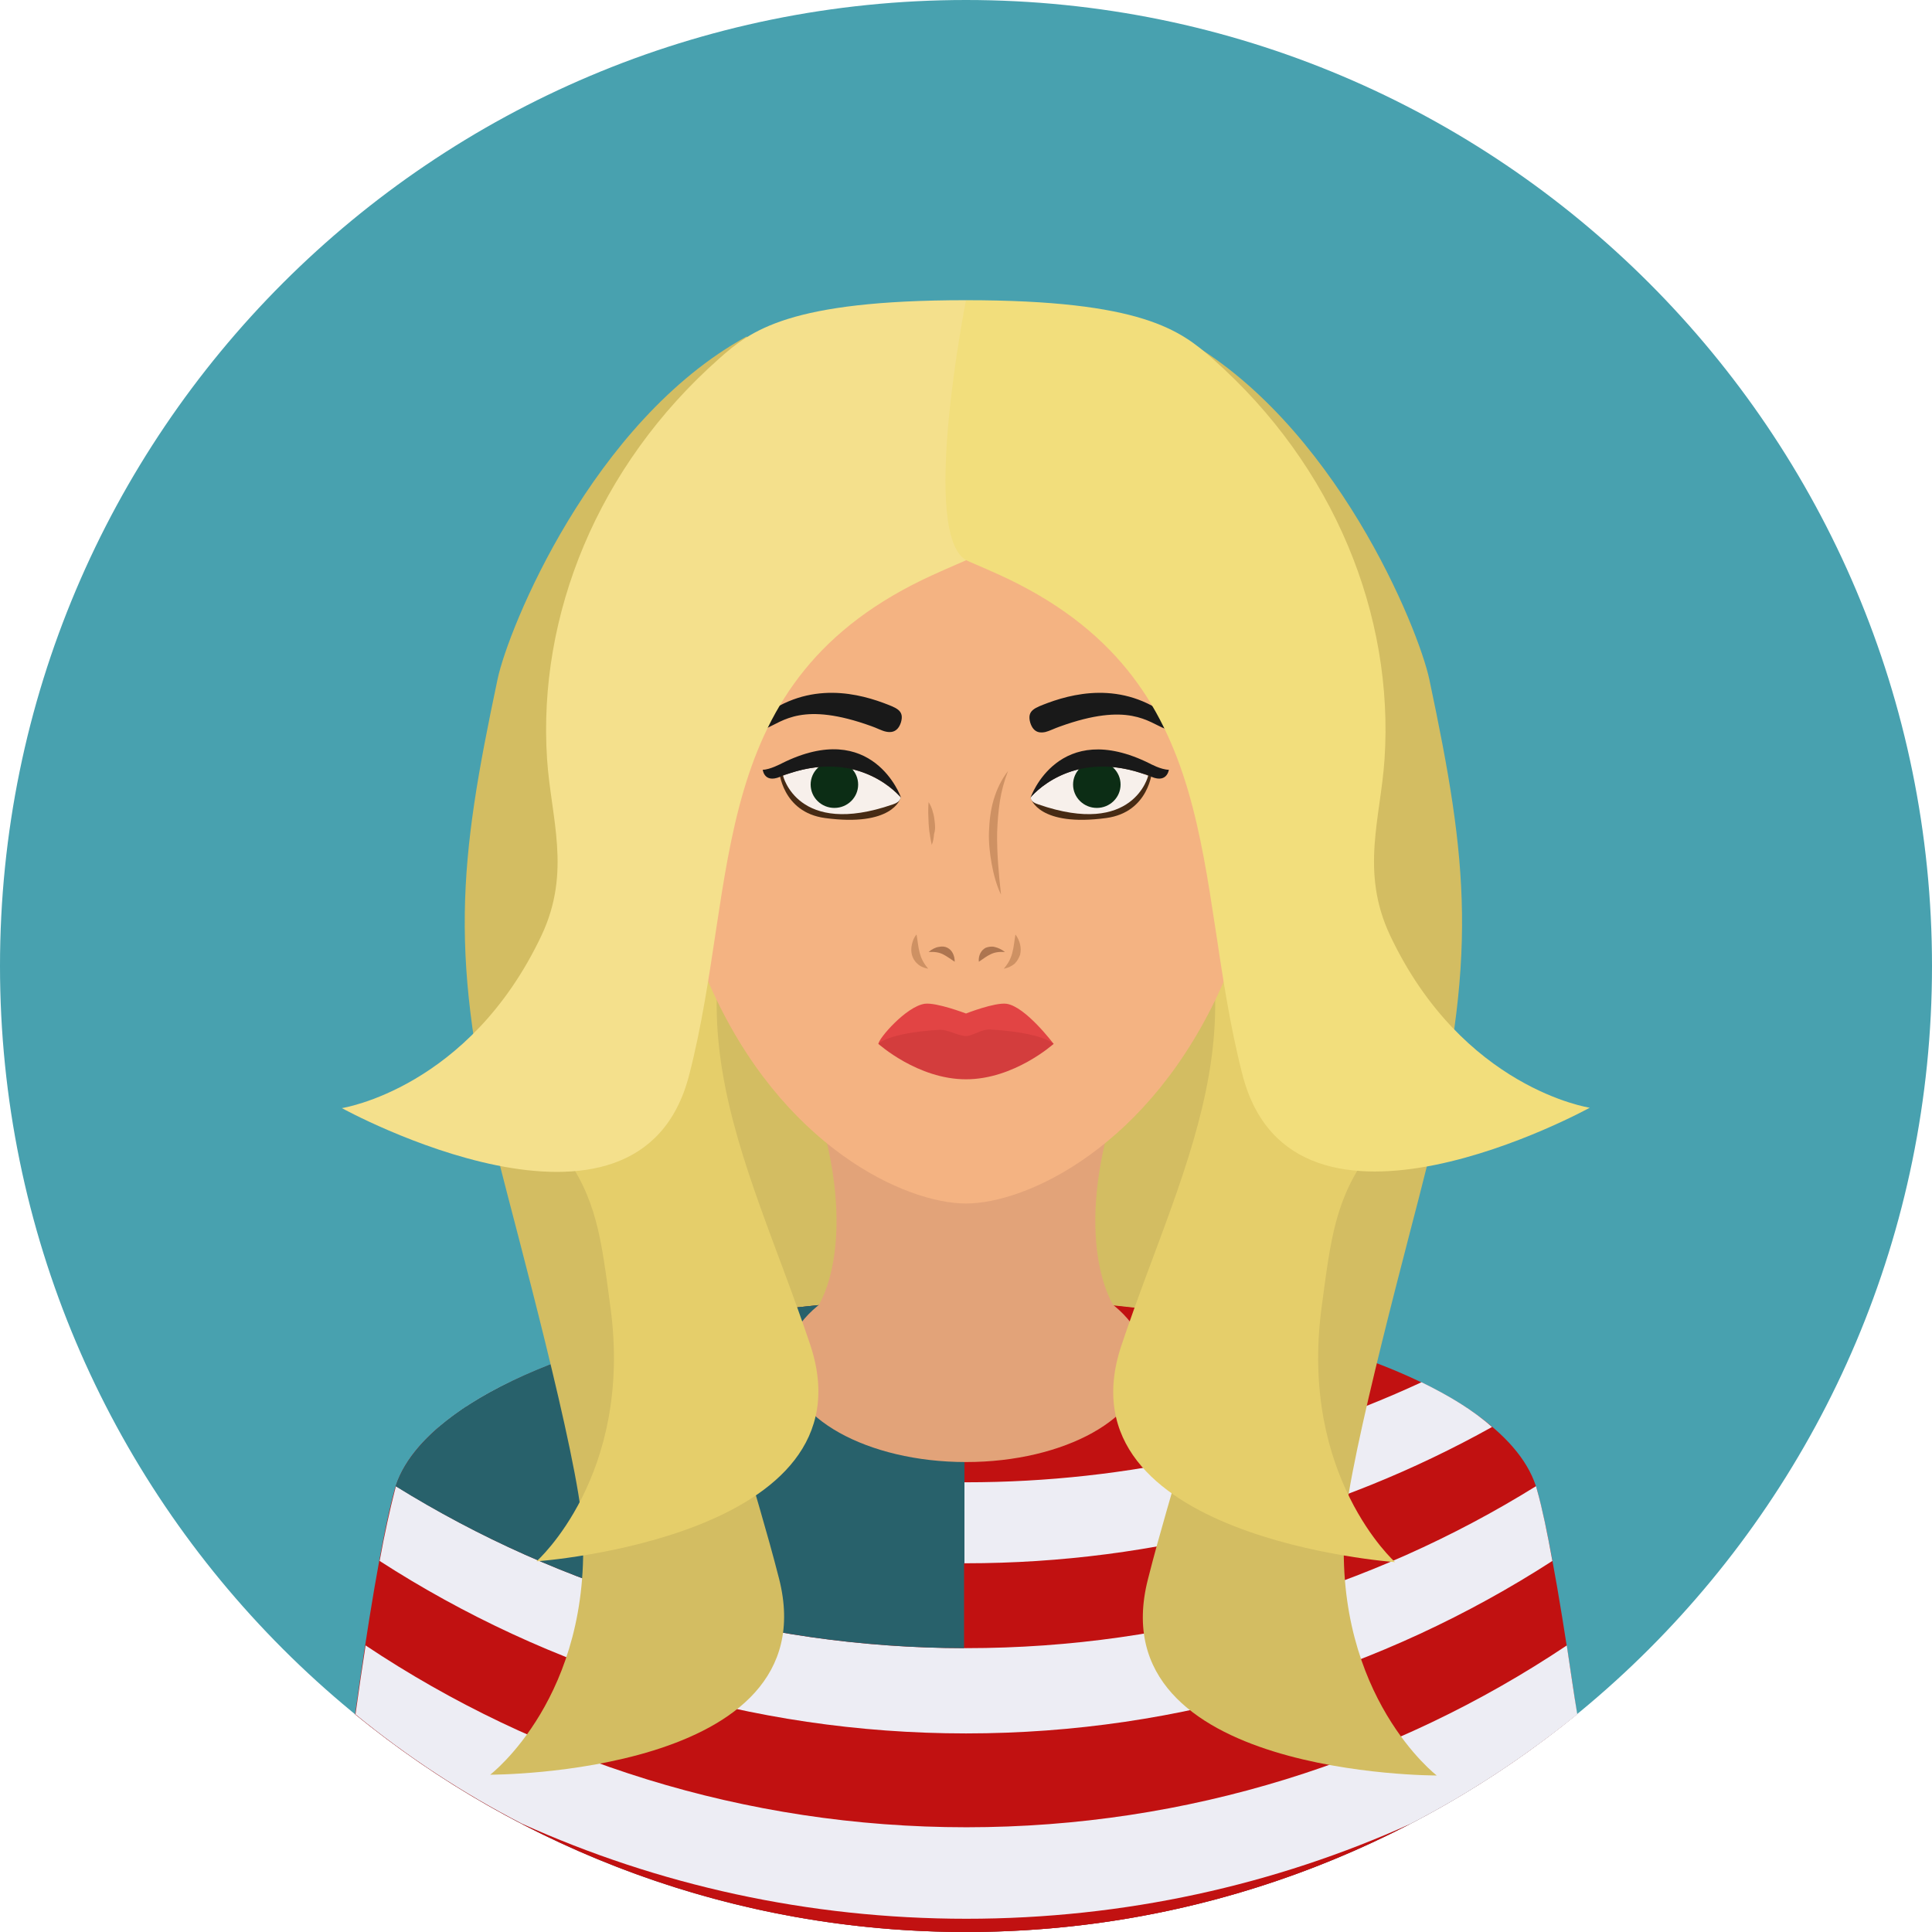
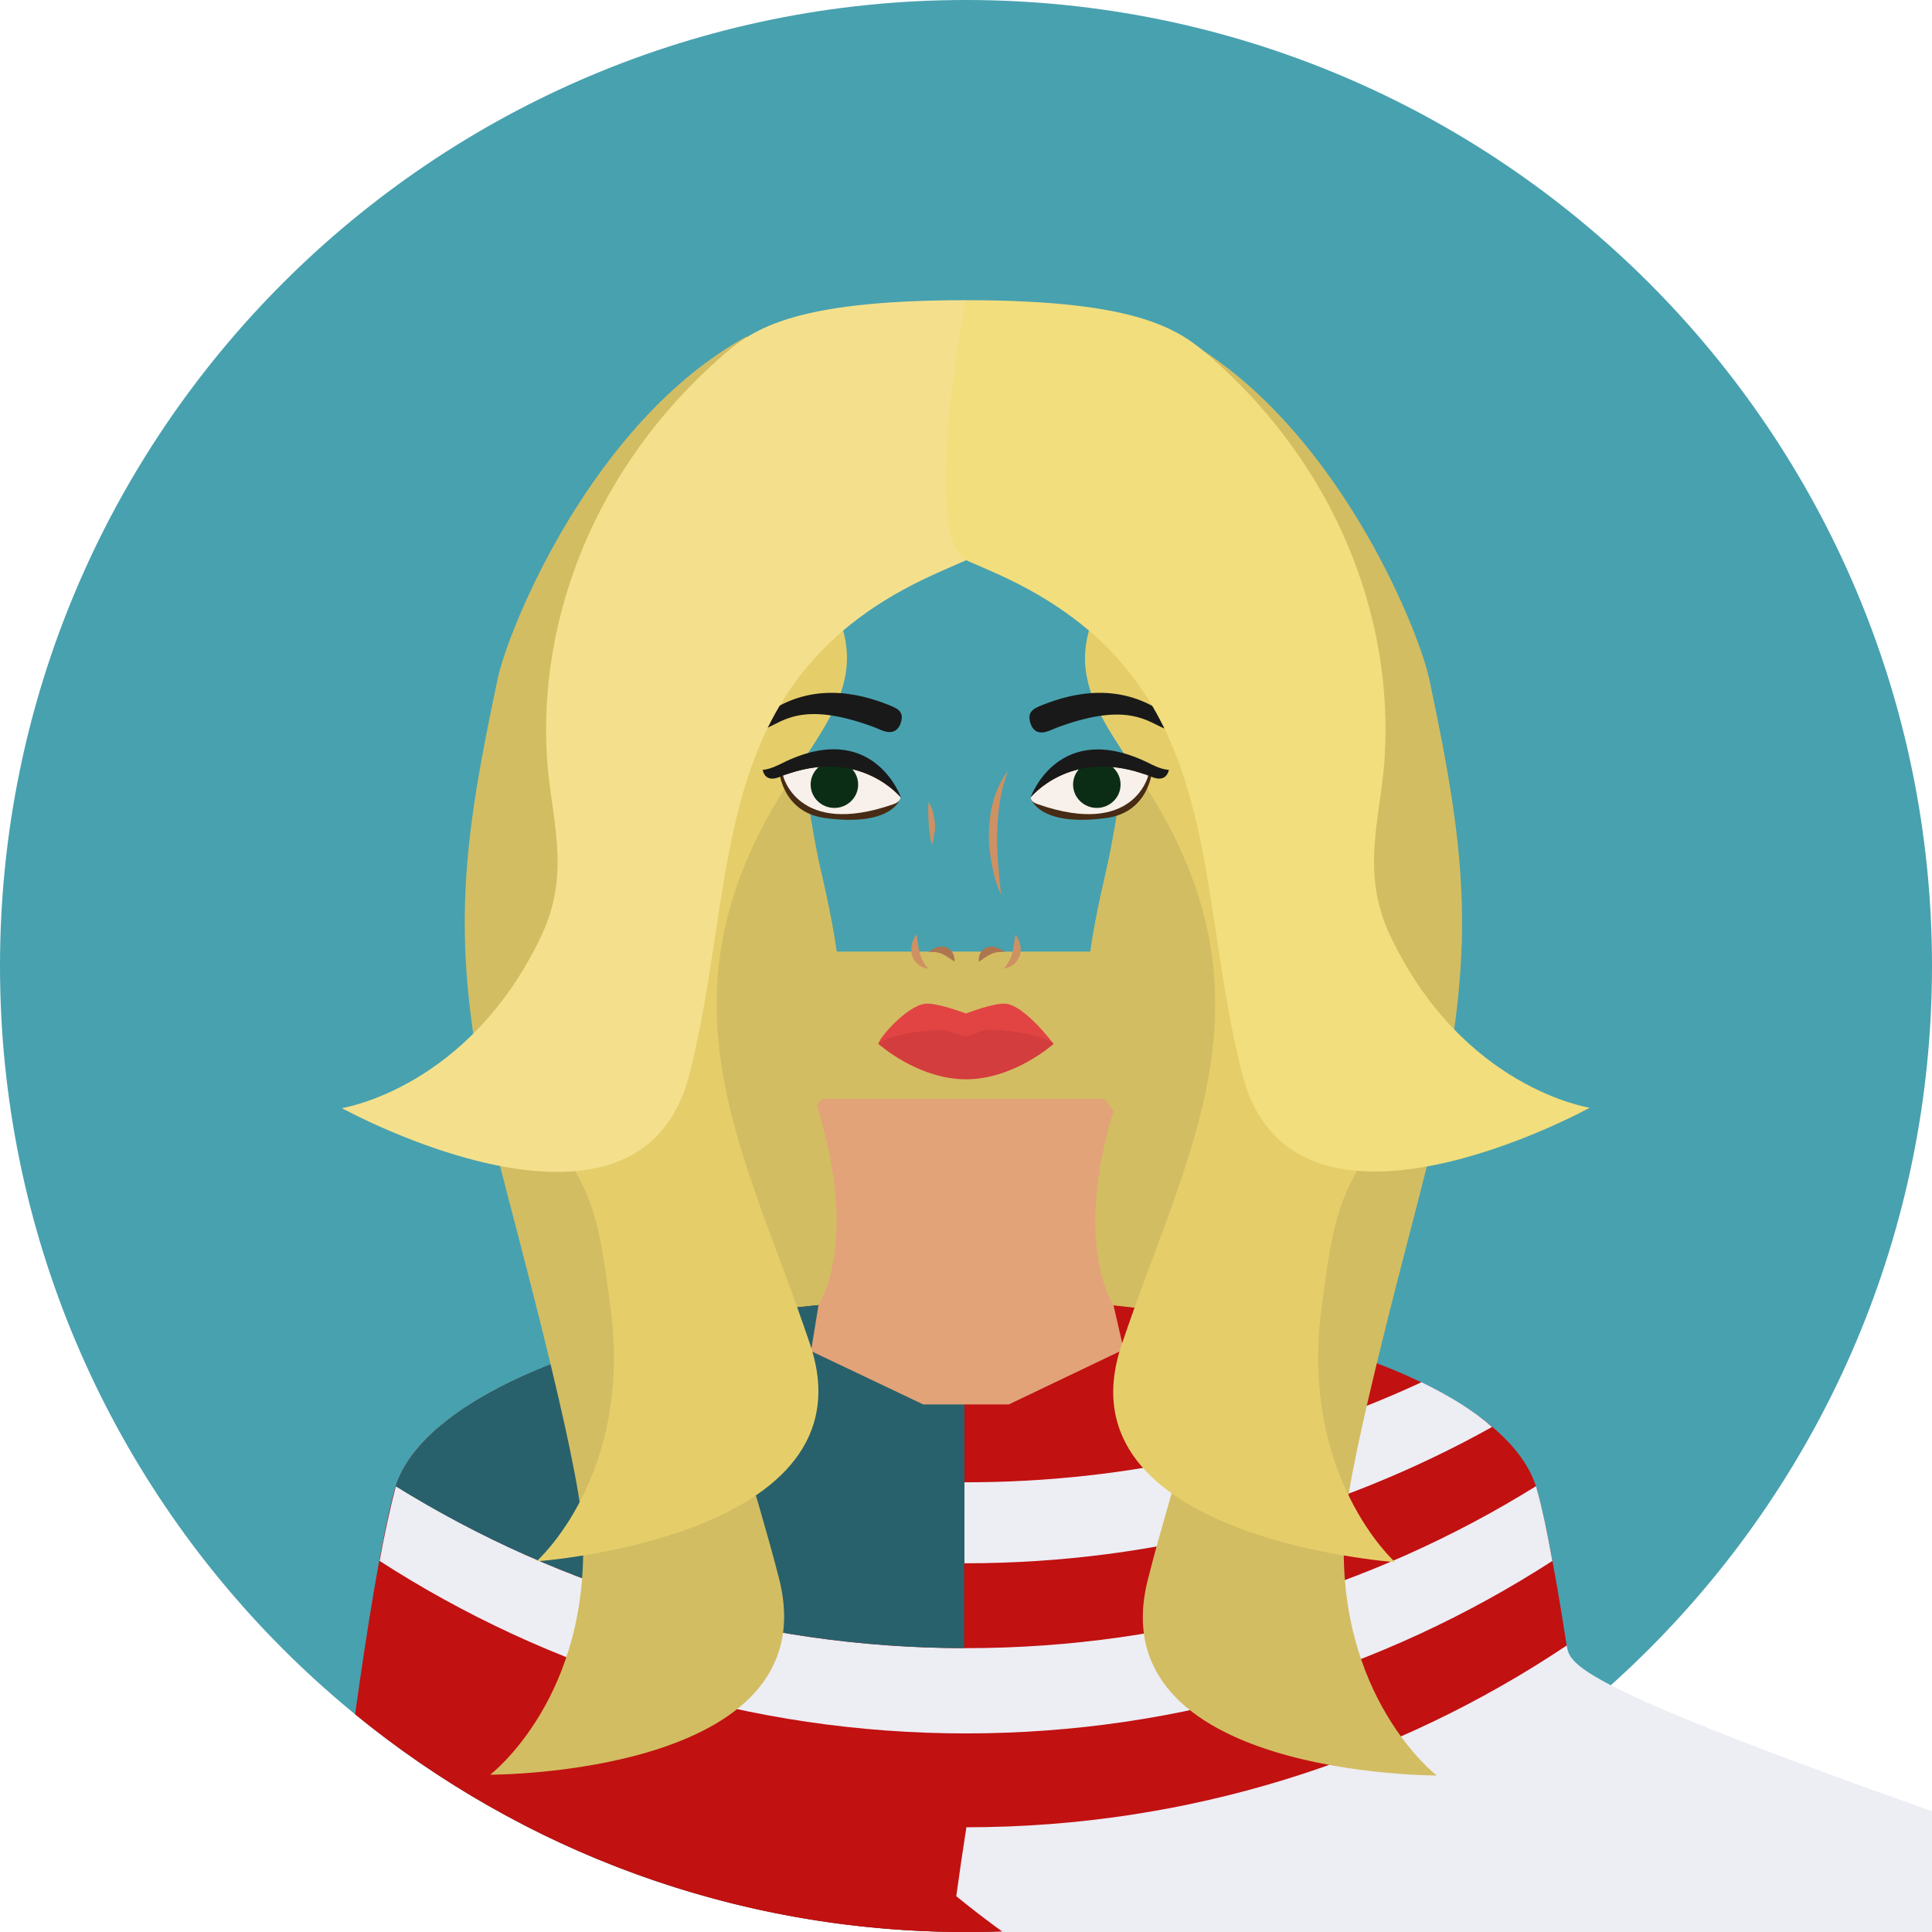
<svg xmlns="http://www.w3.org/2000/svg" version="1.1" id="Layer_1" x="0px" y="0px" viewBox="0 0 496.2 496.2" style="enable-background:new 0 0 496.2 496.2;" xml:space="preserve">
  <path style="fill:#48A1AF;" d="M248.1,0C111.1,0,0,111.1,0,248.1s111.1,248.1,248.1,248.1s248.1-111.1,248.1-248.1S385.1,0,248.1,0z  " />
  <rect x="192.1" y="244.4" style="fill:#D3BD62;" width="112" height="115.3" />
  <g>
    <path style="fill:#C11111;" d="M394.8,382.8c-7.3-27.3-69.9-49.3-147.1-49.3s-139.1,22.1-146.4,49.3c-3.3,12.2-7,35.2-10.1,57.5   c42.7,34.9,97.4,55.9,156.9,55.9s114.1-21,156.9-55.9C401.8,417.9,398.1,394.9,394.8,382.8z" />
    <path style="fill:#C11111;" d="M248.1,492.8c-40.7,0-79.3-8.7-114.1-24.4c34.2,17.7,73,27.8,114.1,27.8s79.9-10,114.1-27.8   C327.4,484.1,288.8,492.8,248.1,492.8z" />
  </g>
  <g>
-     <path style="fill:#EDEDF4;" d="M402.4,422.6c-44.1,29.5-97.2,46.7-154.2,46.7c-57.1,0-110.1-17.2-154.3-46.7   c-0.9,5.8-1.8,11.8-2.6,17.7c13.2,10.8,27.5,20.2,42.8,28.1c34.8,15.7,73.4,24.4,114.1,24.4s79.3-8.7,114.1-24.4   c15.3-7.9,29.6-17.4,42.8-28.1C404.1,434.4,403.3,428.4,402.4,422.6z" />
+     <path style="fill:#EDEDF4;" d="M402.4,422.6c-44.1,29.5-97.2,46.7-154.2,46.7c-0.9,5.8-1.8,11.8-2.6,17.7c13.2,10.8,27.5,20.2,42.8,28.1c34.8,15.7,73.4,24.4,114.1,24.4s79.3-8.7,114.1-24.4   c15.3-7.9,29.6-17.4,42.8-28.1C404.1,434.4,403.3,428.4,402.4,422.6z" />
    <path style="fill:#EDEDF4;" d="M394.8,382.8c-0.1-0.4-0.2-0.7-0.3-1.1c-42.5,26.4-92.7,41.6-146.4,41.6s-103.9-15.2-146.4-41.6   c-0.1,0.4-0.2,0.7-0.3,1.1c-1.2,4.7-2.6,10.9-3.9,18.1c43.4,28,95.1,44.3,150.6,44.3s107.2-16.3,150.6-44.3   C397.4,393.7,396.1,387.4,394.8,382.8z" />
    <path style="fill:#EDEDF4;" d="M365.1,355c-35.6,16.5-75.2,25.7-117,25.7s-81.5-9.2-117.1-25.8c-7.2,3.5-13.4,7.4-18.2,11.5   c40,22.3,86.1,35.1,135.2,35.1s95.2-12.7,135.2-35C378.5,362.3,372.3,358.5,365.1,355z" />
  </g>
  <path style="fill:#C11111;" d="M247.8,333.4c-34.5,0-66,4.4-90.9,11.7c28.6,9.9,59.3,15.4,91.2,15.4s62.5-5.4,91.1-15.3  C314.1,337.9,282.4,333.4,247.8,333.4z" />
  <g>
    <path style="fill:#28616B;" d="M131,354.9c-7.2,3.5-13.4,7.4-18.2,11.5c39.9,22.3,85.9,35,134.9,35.1v-20.7   C206,380.6,166.5,371.4,131,354.9z" />
    <path style="fill:#28616B;" d="M119.7,361.3c-9.4,6.2-15.7,13.1-18.1,20.4c42.4,26.3,92.5,41.5,146,41.6v-35.1L119.7,361.3z    M101.4,382.8c0.1-0.4,0.2-0.7,0.3-1.1l0,0C101.6,382,101.5,382.4,101.4,382.8z" />
    <path style="fill:#28616B;" d="M156.9,345.2c28.5,9.9,59,15.3,90.9,15.3v-27.1C213.2,333.4,181.7,337.8,156.9,345.2z" />
    <path style="fill:#28616B;" d="M118.4,362.2v3.6l129.3,22v-54.4C191.4,333.4,143.1,345.2,118.4,362.2z" />
  </g>
  <g>
    <path style="fill:#E2A379;" d="M286,335.3c0,0-11.2-16.5,1-53.1h-77.8c12.1,36.6,1,53.1,1,53.1l-1.9,11.7l28.8,13.7h22l29.5-14.1   L286,335.3z" />
-     <ellipse style="fill:#E2A379;" cx="248.1" cy="349.8" rx="46" ry="25.7" />
  </g>
  <g>
    <path style="fill:#D3BD62;" d="M345.3,392.3c1.1-18.1,17.5-77.7,21.1-92.5c13.3-54,10.7-78,0.7-125.3c-2.7-12.8-24.2-66.2-64-88   c0,0-13,111.1-18.9,136.6c-3.6,15.5-10.4,45.9,0.2,60.1c38.8,52,23.2,71.9,10.4,122.5S369,456,369,456S342.7,435.8,345.3,392.3z" />
    <path style="fill:#D3BD62;" d="M210.7,223c-5.9-25.5-18.9-136.6-18.9-136.6c-39.8,21.8-61.3,75.2-64,88   c-10,47.3-12.7,71.3,0.7,125.3c3.7,14.8,20,74.4,21.1,92.5c2.6,43.5-23.7,63.6-23.7,63.6s87,0.2,74.2-50.3   c-12.9-50.5-28.5-70.4,10.4-122.5C221.1,268.9,214.3,238.5,210.7,223z" />
  </g>
  <g>
    <path style="fill:#E5CE6A;" d="M339.4,336c2.4-18,3.5-28.2,12.6-40.4c22-29.6-64.4-159.4-72.1-134.4c-4.7,15.2,4.9,26,14.5,41   c35,54.7,10.1,94-6.4,143.4c-16.5,49.5,70.3,55.6,70.3,55.6S333.7,379.2,339.4,336z" />
    <path style="fill:#E5CE6A;" d="M201.8,202.1c9.6-15,19.2-25.8,14.5-41c-7.7-25-94.1,104.9-72.1,134.4c9.1,12.2,10.2,22.4,12.6,40.4   c5.8,43.2-19,65.1-19,65.1s86.8-6.1,70.3-55.6C191.6,296.1,166.8,256.8,201.8,202.1z" />
  </g>
-   <path style="fill:#F4B382;" d="M248.1,89.6c-44,0-79.8,5.7-79.8,98.1c0,31.3,5.6,46.4,14,65.3c18.4,41.6,50.3,56.1,65.8,56.1  s47.3-14.5,65.8-56.1c8.4-18.9,14-34,14-65.3C327.9,95.3,292.1,89.6,248.1,89.6z" />
  <path style="fill:#191919;" d="M305.7,189.3c-0.2-0.6-1.9-2.1-2.9-3c-12.2-11.5-25.7-8.7-33.6-5.8c-3.4,1.3-5.5,1.9-4.6,5.1  c0.9,2.9,2.9,2.6,3.9,2.4c0.9-0.2,2.5-1,3.7-1.4c17.7-6.4,22.7-1.1,27.1,0.6C303.9,189,305.9,189.9,305.7,189.3z" />
  <path style="fill:#CE9163;" d="M236.2,244.7c-0.4-1.5-0.5-3-0.8-4.7c-0.7,0.8-1,1.7-1.2,2.6c-0.2,0.9-0.2,1.8,0,2.6s0.7,1.7,1.4,2.3  c0.7,0.7,1.7,1.1,2.8,1.3C237.2,247.4,236.6,246.2,236.2,244.7z" />
  <g>
    <path style="fill:#AD7550;" d="M244.7,244.8c-0.3-0.6-0.8-1.1-1.4-1.4c-0.6-0.3-1.3-0.4-2.2-0.2c-0.8,0.1-1.8,0.6-2.6,1.3   c1.5-0.1,2.7,0.1,3.7,0.6s1.9,1.2,3,1.9C245.2,246.1,245,245.4,244.7,244.8z" />
    <path style="fill:#AD7550;" d="M255.4,243.2c-0.8-0.2-1.6,0-2.2,0.2c-0.6,0.3-1.1,0.8-1.4,1.4c-0.3,0.6-0.5,1.3-0.4,2.2   c1.1-0.7,1.9-1.4,3-1.9c1-0.5,2.1-0.7,3.7-0.6C257.2,243.8,256.3,243.4,255.4,243.2z" />
  </g>
  <g>
    <path style="fill:#CE9163;" d="M262,242.6c-0.2-0.9-0.6-1.8-1.2-2.6c-0.3,1.7-0.4,3.2-0.8,4.7s-1,2.7-2.2,4.1   c1.1-0.2,2.1-0.7,2.8-1.3c0.7-0.7,1.1-1.5,1.4-2.3C262.2,244.3,262.2,243.4,262,242.6z" />
    <path style="fill:#CE9163;" d="M256.1,213.7c0.1-2.7,0.3-5.3,0.7-7.9c0.4-2.6,1.1-5.2,2.1-7.8c-1.7,2.2-2.9,4.7-3.7,7.4   c-0.8,2.7-1.1,5.5-1.2,8.2c-0.1,2.8,0.2,5.5,0.7,8.3c0.5,2.7,1.2,5.4,2.4,7.9C256.5,224.4,256,219,256.1,213.7z" />
    <path style="fill:#CE9163;" d="M240.1,211.4c-0.1-0.9-0.2-1.9-0.5-2.8c-0.2-0.9-0.6-1.8-1.1-2.6c-0.1,1-0.1,1.9-0.1,2.8   c0,0.9,0.1,1.8,0.1,2.7c0.1,0.9,0.1,1.8,0.3,2.7c0.1,0.9,0.3,1.8,0.5,2.8c0.4-0.9,0.5-1.8,0.6-2.8   C240.2,213.3,240.2,212.4,240.1,211.4z" />
  </g>
  <path style="fill:#472B14;" d="M264.7,204.8c0,0.5,2.3,7.6,19.4,5.3c11.1-1.5,11.8-12.2,11.8-12.2  C275.6,186.6,264.7,204.8,264.7,204.8z" />
  <path style="fill:#F7F0EB;" d="M264.7,204.8c0.1,1.1,1.1,1.5,2,1.8c24.5,8.5,28.2-7.4,28.2-7.4C275.1,191.7,264.7,204.8,264.7,204.8  z" />
  <ellipse style="fill:#0C2D15;" cx="281.7" cy="201.5" rx="6.1" ry="6" />
  <path style="fill:#191919;" d="M295.3,196.1c-23.5-11.7-30.6,8.7-30.6,8.7s10-12.5,28.9-6.1c0.4,0,0.9,0.2,1.3,0.4  c4.8,2.6,5.3-1.4,5.3-1.4C298.2,197.7,295.3,196.1,295.3,196.1z" />
  <path style="fill:#472B14;" d="M200.1,197.9c0,0,0.7,10.7,11.8,12.2c17.1,2.3,19.4-4.8,19.4-5.3  C231.3,204.8,220.4,186.6,200.1,197.9z" />
  <path style="fill:#F7F0EB;" d="M201.1,199.2c0,0,3.7,15.9,28.2,7.4c0.9-0.3,1.9-0.8,2-1.8C231.3,204.8,220.8,191.7,201.1,199.2z" />
  <ellipse style="fill:#0C2D15;" cx="214.3" cy="201.5" rx="6.1" ry="6" />
  <g>
    <path style="fill:#191919;" d="M200.7,196.1c0,0-3,1.6-4.8,1.6c0,0,0.4,4,5.3,1.4c0.4-0.2,0.8-0.3,1.3-0.4   c18.9-6.4,28.9,6.1,28.9,6.1S224.2,184.3,200.7,196.1z" />
    <path style="fill:#191919;" d="M226.8,180.5c-7.9-2.9-21.3-5.7-33.6,5.8c-1,0.9-2.7,2.4-2.9,3s1.7-0.3,6.4-2.2   c4.4-1.8,9.4-7,27.1-0.6c1.2,0.4,2.7,1.2,3.7,1.4c0.9,0.2,3,0.5,3.9-2.4C232.3,182.4,230.2,181.8,226.8,180.5z" />
  </g>
  <path style="fill:#E24444;" d="M258.5,257.8c-3-0.4-10.4,2.5-10.4,2.5s-7.6-2.9-10.6-2.5c-4.8,0.7-11.9,9-11.9,10.3  c0,0,10.1,5.2,22.5,5.2s22.5-5.2,22.5-5.2S263.4,258.5,258.5,257.8z" />
  <path style="fill:#D33D3D;" d="M254.2,264.4c-2-0.1-4.5,1.7-6.1,1.7c-1.9,0-4.8-1.8-7-1.6c-13.1,0.8-15.5,3.6-15.5,3.6  s10.1,9.1,22.5,9.1s22.5-9.1,22.5-9.1S267.9,265.2,254.2,264.4z" />
  <path style="fill:#F4E08C;" d="M248,77.1c-45.3,0-55.2,7.8-63.3,15c-31.3,27.7-46.6,66-44.2,102.8c1,15.2,6.3,28.9-1.4,45.3  c-18.6,39.4-51.3,44.4-51.3,44.4s76.2,42,89.2-8.5s3.5-101.5,62.5-128.4c16.2-7.4,30.1-11.2,34.5-26.6C281.1,95.9,248,77.1,248,77.1  z" />
  <path style="fill:#F2DE7C;" d="M357,240.2c-7.7-16.4-2.4-30.1-1.4-45.3c2.4-36.8-12.8-75.1-44.2-102.8c-8.2-7.2-18-15-63.3-15  c0,0-12.2,61.5,0.5,67c2.6,1.1,5.3,2.3,8,3.5c59,26.9,49.5,77.9,62.5,128.4s89.2,8.5,89.2,8.5S375.6,279.6,357,240.2z" />
  <g>
</g>
  <g>
</g>
  <g>
</g>
  <g>
</g>
  <g>
</g>
  <g>
</g>
  <g>
</g>
  <g>
</g>
  <g>
</g>
  <g>
</g>
  <g>
</g>
  <g>
</g>
  <g>
</g>
  <g>
</g>
  <g>
</g>
</svg>